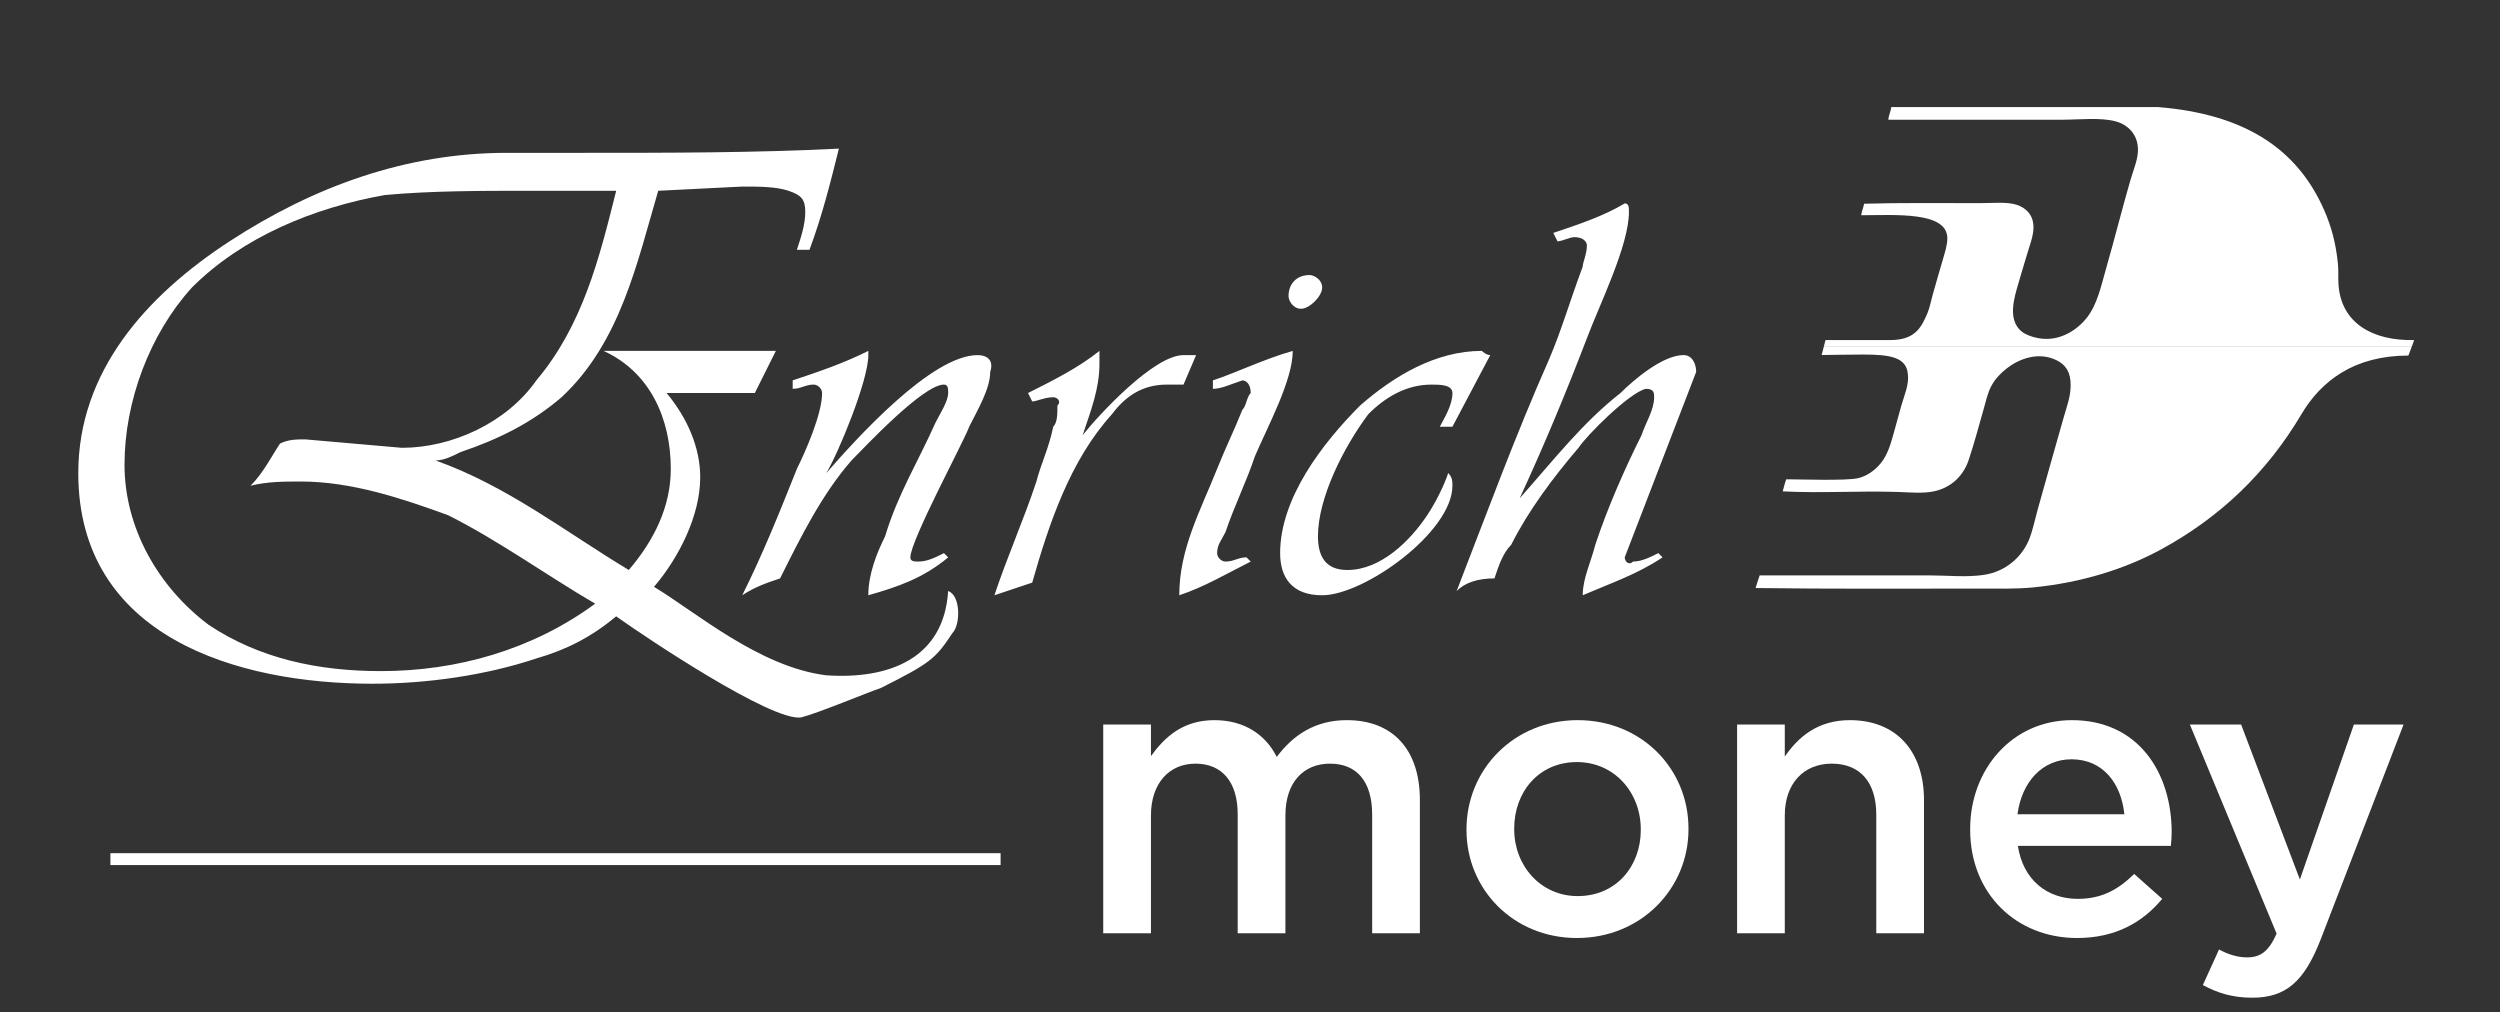
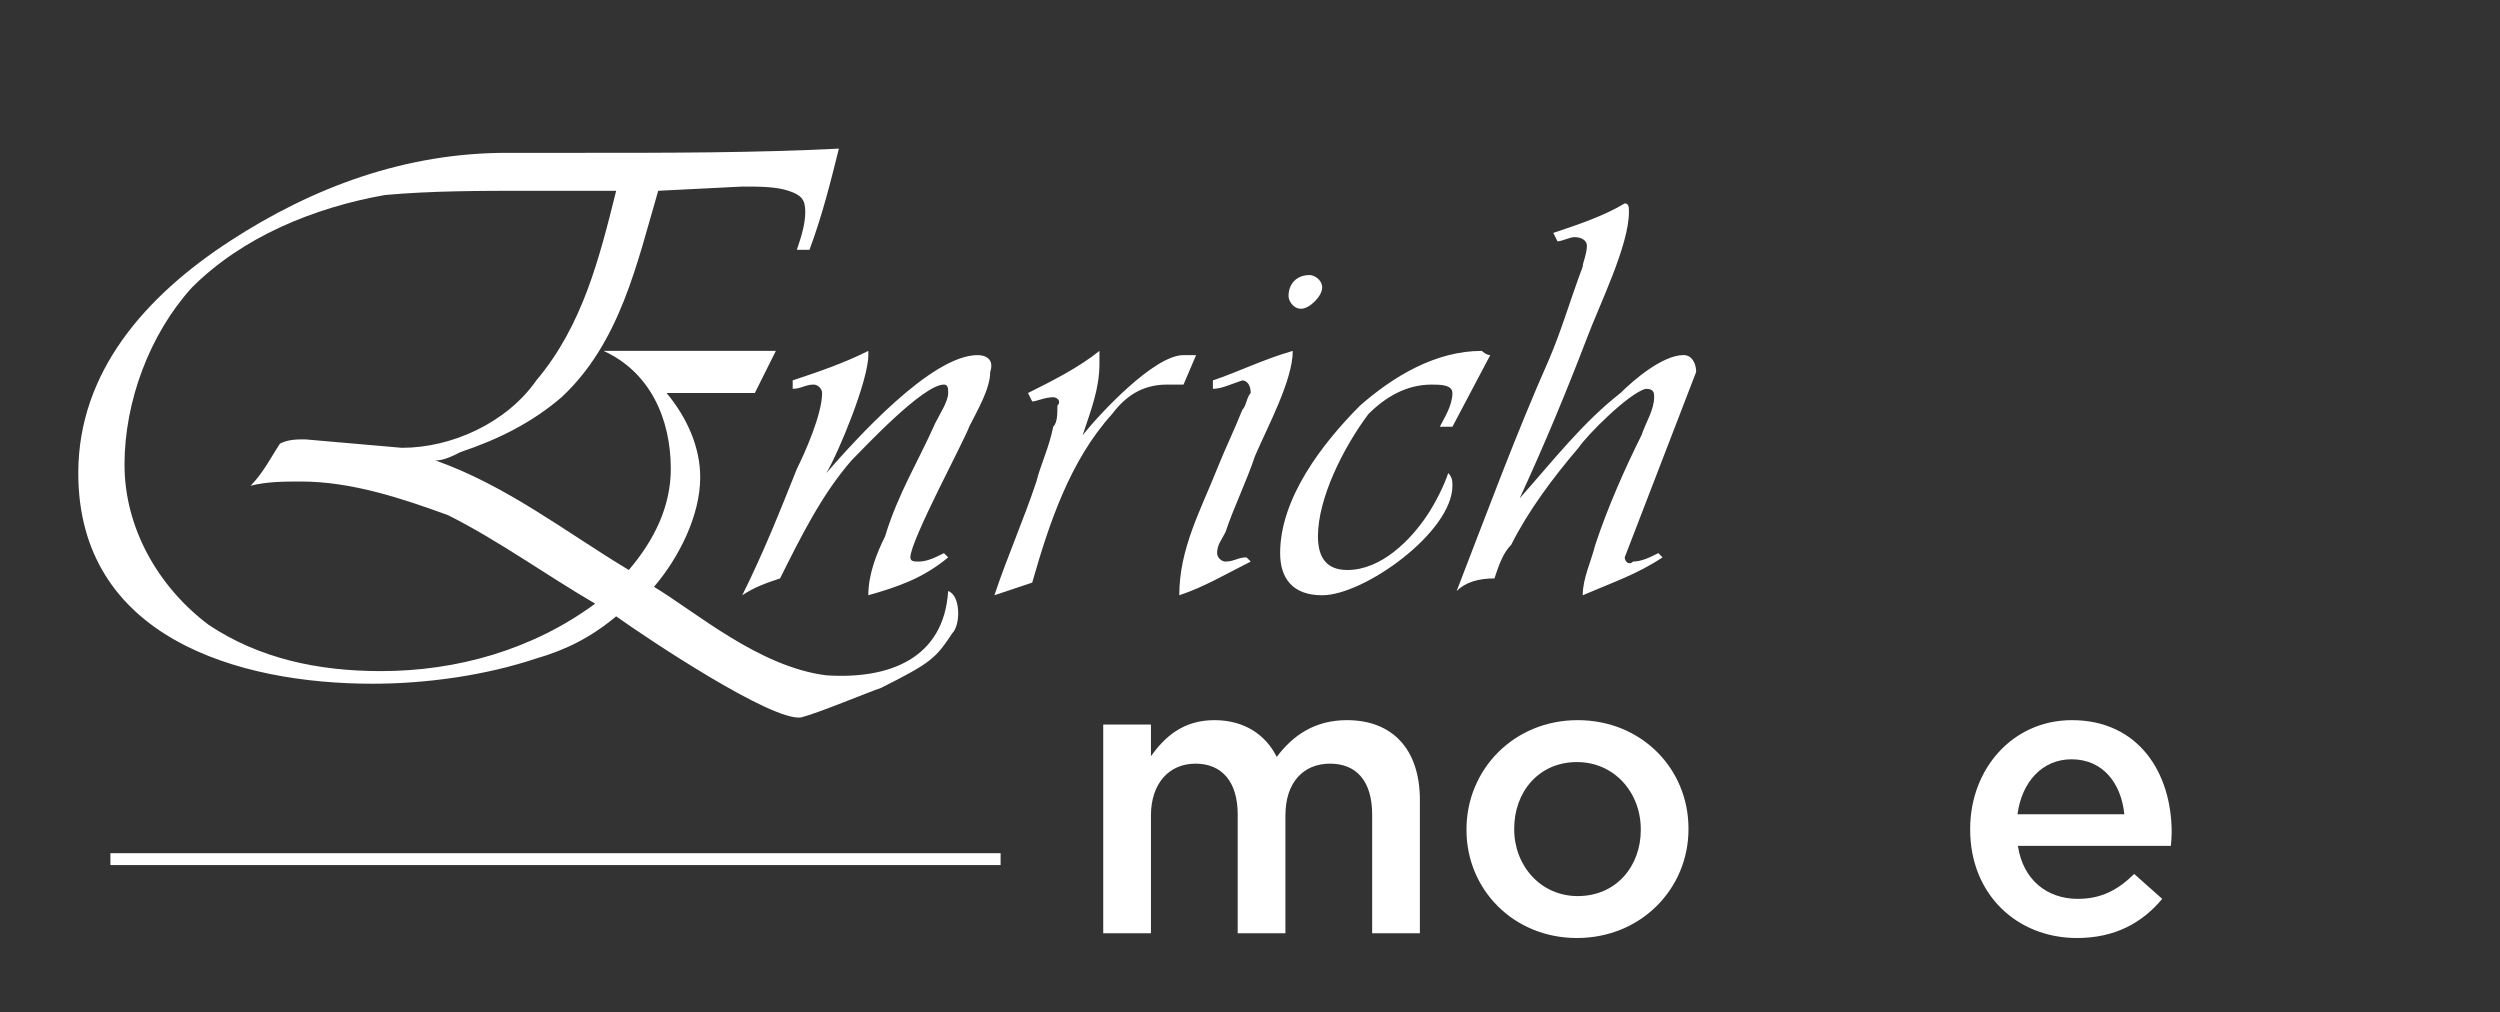
<svg xmlns="http://www.w3.org/2000/svg" width="163" height="66" viewBox="0 0 163 66" fill="none">
  <rect x="0" y="0" width="163" height="66" fill="#333333" stroke="none" />
  <path fill-rule="evenodd" clip-rule="evenodd" d="M61.821 36.34C60.176 37.712 58.532 38.263 56.614 38.811C56.614 37.438 57.162 36.065 57.71 34.965C58.533 32.219 59.903 30.02 60.998 27.548C61.272 26.998 61.821 26.174 61.821 25.625C61.821 25.35 61.821 25.075 61.546 25.075C60.176 25.075 56.341 29.197 55.518 30.02C53.6 32.218 52.23 34.965 50.861 37.712C50.038 37.987 49.217 38.262 48.395 38.811C49.765 36.064 50.861 33.317 51.957 30.569C52.505 29.47 53.601 26.998 53.601 25.625C53.601 25.35 53.327 25.075 53.053 25.075C52.505 25.075 52.231 25.351 51.683 25.351V24.801C53.327 24.252 54.971 23.702 56.615 22.878V23.153C56.615 24.801 54.697 29.471 53.875 30.845C55.793 28.647 60.725 23.153 63.739 23.153C64.287 23.153 64.835 23.428 64.561 24.252C64.561 25.351 63.739 26.724 63.191 27.823C62.917 28.647 59.355 35.241 59.355 36.34C59.355 36.614 59.629 36.614 59.904 36.614C60.451 36.614 60.998 36.34 61.547 36.065L61.821 36.34V36.34ZM77.164 25.076H76.068C74.424 25.076 73.329 25.9 72.506 26.999C69.766 30.021 68.396 34.142 67.3 37.987L64.835 38.811C65.657 36.34 66.753 33.866 67.574 31.395C67.847 30.296 68.396 29.197 68.67 27.823C68.943 27.548 68.943 26.999 68.943 26.449C69.218 26.174 68.943 25.9 68.67 25.9C68.122 25.9 67.574 26.175 67.3 26.175L67.026 25.625C68.67 24.802 70.314 23.977 71.684 22.879V23.703C71.684 25.351 71.136 26.724 70.588 28.373C71.684 26.999 75.246 23.153 77.164 23.153H77.986L77.164 25.076ZM81.821 29.746C81.273 31.395 80.452 33.043 79.903 34.691C79.629 35.241 79.356 35.515 79.356 36.065C79.356 36.34 79.629 36.614 79.903 36.614C80.452 36.614 80.725 36.34 81.273 36.34L81.548 36.614C79.903 37.438 78.534 38.263 76.889 38.811C76.889 35.79 78.259 33.318 79.355 30.57C79.903 29.197 80.451 28.098 80.999 26.724C81.273 26.449 81.273 25.9 81.547 25.625C81.547 25.076 81.273 24.802 80.999 24.802C80.177 25.077 79.628 25.351 79.081 25.351V24.802C80.724 24.252 82.369 23.428 84.287 22.879C84.288 24.802 82.642 27.823 81.821 29.746V29.746ZM84.835 20.131C84.288 20.131 84.013 19.582 84.013 19.307C84.013 18.482 84.561 17.933 85.384 17.933C85.657 17.933 86.205 18.208 86.205 18.757C86.205 19.307 85.384 20.131 84.835 20.131ZM94.698 27.823H93.877C94.151 27.274 94.698 26.449 94.698 25.625C94.698 25.076 93.877 25.076 93.329 25.076C91.685 25.076 90.316 25.9 89.219 26.999C87.574 29.197 85.93 32.492 85.93 34.966C85.93 36.34 86.479 37.164 87.848 37.164C90.04 37.164 91.958 35.241 93.054 33.591C93.602 32.768 94.15 31.669 94.423 30.845C94.698 31.12 94.698 31.395 94.698 31.669C94.698 34.69 88.944 38.811 86.205 38.811C84.287 38.811 83.465 37.712 83.465 36.065C83.465 32.492 86.205 28.922 88.67 26.449C90.862 24.527 93.602 22.878 96.616 22.878C96.616 22.878 96.89 23.153 97.165 23.153L94.698 27.823V27.823ZM108.398 36.34C106.755 37.438 105.111 37.987 103.193 38.811C103.193 37.712 103.74 36.614 104.015 35.514C104.836 33.043 105.932 30.569 107.028 28.372C107.302 27.548 107.85 26.724 107.85 25.9C107.85 25.625 107.85 25.351 107.302 25.351C106.207 25.625 103.466 28.372 102.918 29.197C101.275 31.119 99.63 33.318 98.534 35.514C97.986 36.064 97.712 36.888 97.438 37.712C96.343 37.712 95.52 37.987 94.973 38.536C96.89 33.591 98.809 28.372 101.001 23.427C101.822 21.504 102.37 19.581 103.193 17.384C103.193 17.109 103.466 16.559 103.466 16.01C103.466 15.735 103.193 15.461 102.644 15.461C102.37 15.461 101.822 15.735 101.548 15.735L101.275 15.185C102.918 14.636 104.562 14.087 105.932 13.262C106.207 13.262 106.207 13.537 106.207 13.812C106.207 16.009 104.288 19.855 103.466 22.053C102.097 25.624 100.727 28.921 99.083 32.491C101.275 30.02 103.193 27.547 105.658 25.624C106.48 24.8 108.398 23.151 109.768 23.151C110.316 23.151 110.59 23.701 110.59 24.25L105.932 36.338C105.932 36.612 106.207 36.887 106.48 36.612C107.028 36.612 107.576 36.338 108.124 36.063L108.398 36.34V36.34Z" fill="white" />
  <path fill-rule="evenodd" clip-rule="evenodd" d="M52.778 16.285H51.956C52.23 15.461 52.504 14.637 52.504 13.813C52.504 12.989 52.23 12.714 51.409 12.439C50.586 12.164 49.49 12.164 48.395 12.164L42.915 12.439C41.545 17.109 40.449 22.329 36.613 25.9C34.695 27.548 32.503 28.646 30.037 29.471C29.489 29.746 28.941 30.021 28.393 30.021C33.051 31.669 36.887 34.691 40.997 37.164C42.64 35.241 43.736 33.043 43.736 30.57C43.736 27.274 42.367 24.252 39.352 22.878H50.586L49.215 25.625H43.462C44.832 27.273 45.654 29.197 45.654 31.119C45.654 33.591 44.284 36.339 42.64 38.262C45.38 39.91 49.49 43.481 53.873 44.031C57.983 44.305 61.545 42.932 61.819 38.536C62.641 38.811 62.641 40.733 62.093 41.284C60.996 42.931 60.723 43.206 57.435 44.855C56.613 45.13 53.325 46.502 52.229 46.777C50.312 47.052 42.092 41.557 40.174 40.185C38.53 41.557 36.886 42.381 34.968 42.931C31.68 44.03 27.844 44.579 24.283 44.579C15.515 44.579 5.104 41.557 5.104 30.844C5.104 24.25 9.488 19.306 14.967 15.734C20.447 12.163 26.475 9.965 33.051 9.965H37.983C43.736 9.965 49.216 9.965 54.696 9.69C54.148 11.889 53.6 14.087 52.778 16.285V16.285ZM34.421 12.439C31.407 12.439 28.119 12.439 25.105 12.714C20.447 13.538 15.789 15.461 12.502 18.758C9.762 21.779 8.118 26.175 8.118 30.296C8.118 34.416 10.31 38.263 13.598 40.735C16.886 42.932 20.722 43.756 24.831 43.756C29.763 43.756 34.695 42.382 38.805 39.36C35.517 37.438 32.503 35.24 29.215 33.591C26.202 32.492 22.914 31.395 19.626 31.395C18.53 31.395 17.434 31.395 16.338 31.669C17.16 30.845 17.707 29.746 18.256 28.922C18.803 28.647 19.351 28.647 19.899 28.647L26.202 29.197C29.49 29.197 33.051 27.548 34.969 24.802C37.983 21.23 39.079 16.835 40.175 12.439H34.421V12.439Z" fill="white" />
  <path fill-rule="evenodd" clip-rule="evenodd" d="M65.239 56.402H7.199V55.628H65.239V56.402Z" fill="white" />
  <g clip-path="url(#clip0_19329_24551)">
-     <path d="M118.922 22.566L118.771 23.148C118.771 23.148 120.675 23.116 121.443 23.116C123.2 23.114 124.27 23.276 124.388 24.349C124.492 25.071 124.158 25.766 123.965 26.448C123.779 27.111 123.61 27.746 123.427 28.399C123.234 29.089 123.025 29.697 122.658 30.162C122.239 30.69 121.704 31.041 121.157 31.175C120.403 31.36 117.321 31.25 116.463 31.25C116.367 31.493 116.309 31.775 116.232 32.037C118.731 32.165 121.139 31.996 123.696 32.074C124.526 32.1 125.349 32.188 126.081 32.037C127.197 31.808 128.004 31.038 128.351 30.011C128.694 29 129.005 27.822 129.313 26.749C129.482 26.161 129.59 25.606 129.851 25.136C130.1 24.689 130.429 24.34 130.852 24.011C131.626 23.409 132.888 22.902 134.084 23.486C134.673 23.773 135.015 24.25 135.007 25.136C135 25.898 134.745 26.526 134.546 27.236C133.95 29.358 133.424 31.161 132.853 33.238C132.665 33.919 132.52 34.65 132.276 35.225C131.801 36.343 130.757 37.258 129.39 37.476C128.245 37.658 126.942 37.514 125.735 37.514H114.732C114.732 37.514 114.544 38.056 114.463 38.339C119.292 38.407 124.269 38.376 128.967 38.376C130.247 38.376 131.432 38.41 132.545 38.301C135.737 37.989 138.562 37.092 140.894 35.826C144.77 33.721 147.816 30.784 150.05 27.012C151.337 24.838 153.488 23.183 157.025 23.183C157.126 22.913 157.178 22.795 157.261 22.566H118.922V22.566Z" fill="white" />
-     <path d="M157.404 22.172C154.694 22.233 152.668 21.068 152.474 18.61C152.434 18.114 152.478 17.65 152.435 17.222C152.302 15.863 152.01 14.793 151.55 13.733C149.785 9.668 146.301 7.429 140.701 6.982H123.311C123.278 7.287 123.142 7.492 123.119 7.807H134.353C135.579 7.807 136.941 7.64 137.969 7.919C138.633 8.1 139.444 8.699 139.393 9.869C139.367 10.469 139.087 11.108 138.892 11.783C138.354 13.649 137.892 15.499 137.354 17.372C137.003 18.588 136.755 19.885 136.007 20.785C135.329 21.6 134.101 22.398 132.621 21.985C132.083 21.834 131.746 21.644 131.506 21.273C130.926 20.376 131.459 18.996 131.737 18.009C131.889 17.468 132.055 16.966 132.198 16.471C132.335 15.995 132.571 15.424 132.582 14.858C132.602 13.988 132.05 13.54 131.506 13.358C130.861 13.143 129.93 13.245 129.082 13.245C126.605 13.245 123.934 13.215 121.541 13.283C121.49 13.545 121.391 13.761 121.349 14.033C123.503 14.033 126.966 13.762 126.966 15.534C126.971 15.947 126.822 16.41 126.696 16.846C126.467 17.645 126.227 18.436 126.004 19.247C125.891 19.658 125.814 20.082 125.658 20.447C125.248 21.41 124.815 22.172 123.234 22.172H119.022L118.922 22.566H157.261C157.32 22.39 157.352 22.305 157.403 22.172" fill="white" />
-   </g>
+     </g>
  <path d="M71.931 60.848H75.042V53.166C75.042 51.078 76.225 49.79 77.947 49.79C79.67 49.79 80.698 50.975 80.698 53.089V60.848H83.809V53.166C83.809 50.975 85.017 49.79 86.714 49.79C88.463 49.79 89.465 50.95 89.465 53.115V60.848H92.576V52.161C92.576 48.836 90.776 46.954 87.82 46.954C85.763 46.954 84.323 47.908 83.243 49.351C82.524 47.908 81.135 46.954 79.181 46.954C77.099 46.954 75.916 48.088 75.042 49.3V47.238H71.931V60.848Z" fill="white" />
  <path d="M102.814 61.158C107.004 61.158 110.089 57.935 110.089 54.069V54.017C110.089 50.125 107.03 46.954 102.865 46.954C98.7 46.954 95.615 50.176 95.615 54.069V54.12C95.615 57.987 98.674 61.158 102.814 61.158ZM102.865 58.425C100.448 58.425 98.726 56.44 98.726 54.069V54.017C98.726 51.646 100.32 49.687 102.814 49.687C105.256 49.687 106.979 51.671 106.979 54.069V54.12C106.979 56.466 105.385 58.425 102.865 58.425Z" fill="white" />
-   <path d="M113.258 60.848H116.368V53.166C116.368 51.053 117.628 49.79 119.428 49.79C121.279 49.79 122.333 51.001 122.333 53.115V60.848H125.444V52.161C125.444 49.016 123.67 46.954 120.611 46.954C118.502 46.954 117.243 48.062 116.368 49.326V47.238H113.258V60.848Z" fill="white" />
  <path d="M135.422 61.158C137.916 61.158 139.69 60.152 140.976 58.606L139.15 56.982C138.071 58.038 136.991 58.606 135.474 58.606C133.468 58.606 131.9 57.368 131.566 55.151H141.541C141.567 54.842 141.593 54.559 141.593 54.275C141.593 50.357 139.407 46.954 135.088 46.954C131.206 46.954 128.455 50.151 128.455 54.043V54.094C128.455 58.296 131.489 61.158 135.422 61.158ZM131.54 53.089C131.823 50.975 133.16 49.506 135.062 49.506C137.119 49.506 138.302 51.078 138.508 53.089H131.54Z" fill="white" />
-   <path d="M149.952 57.343L146.121 47.238H142.779L148.435 60.874C147.921 62.034 147.381 62.421 146.507 62.421C145.864 62.421 145.247 62.215 144.681 61.905L143.627 64.225C144.578 64.741 145.555 65.05 146.841 65.05C149.026 65.05 150.234 64.019 151.314 61.235L156.713 47.238H153.474L149.952 57.343Z" fill="white" />
  <defs>
    <clipPath id="clip0_19329_24551">
-       <rect width="43.964" height="44.08" fill="white" transform="translate(114.023 0.915)" />
-     </clipPath>
+       </clipPath>
  </defs>
</svg>